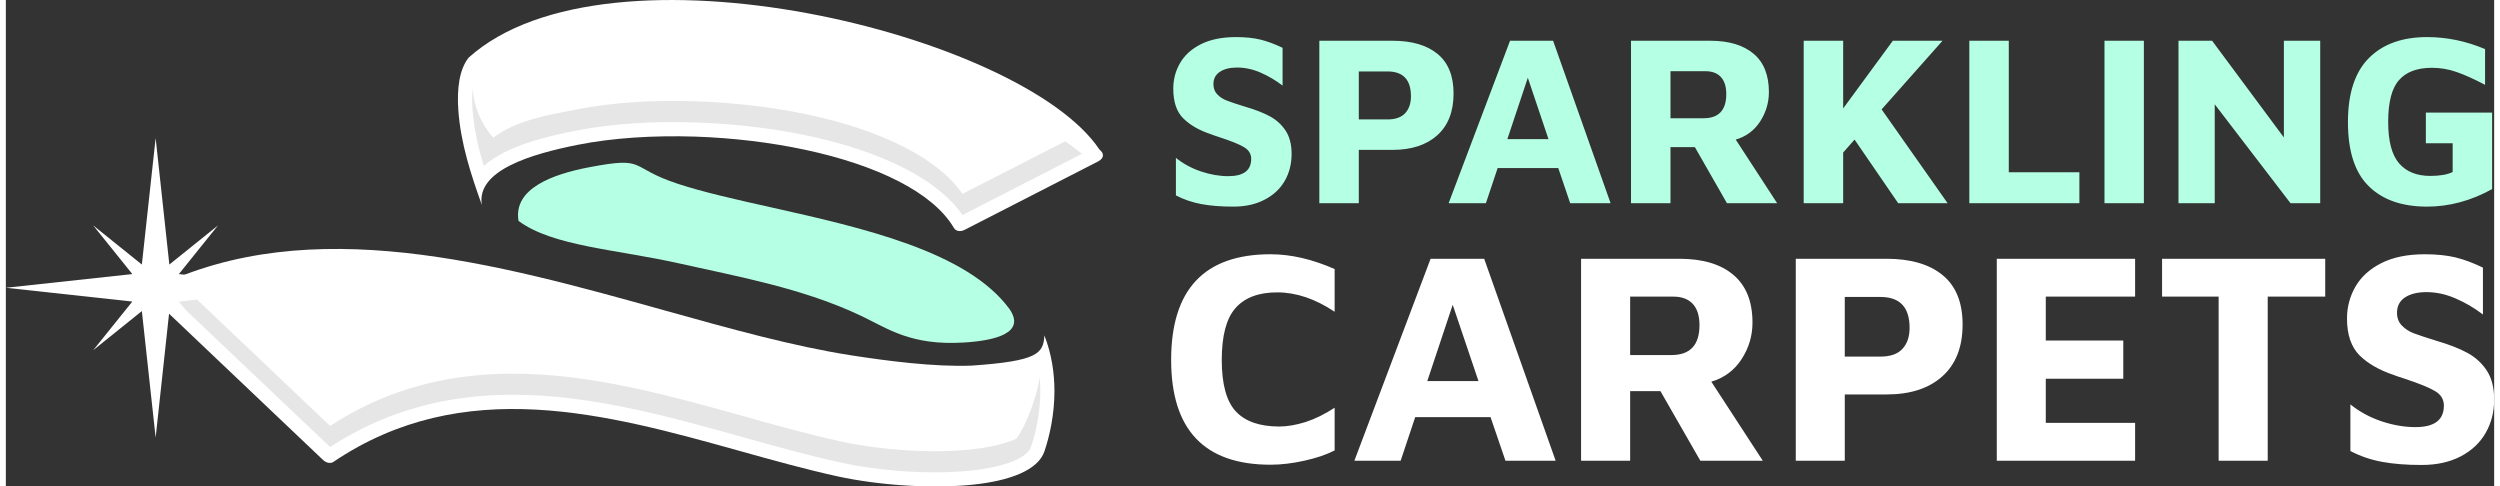
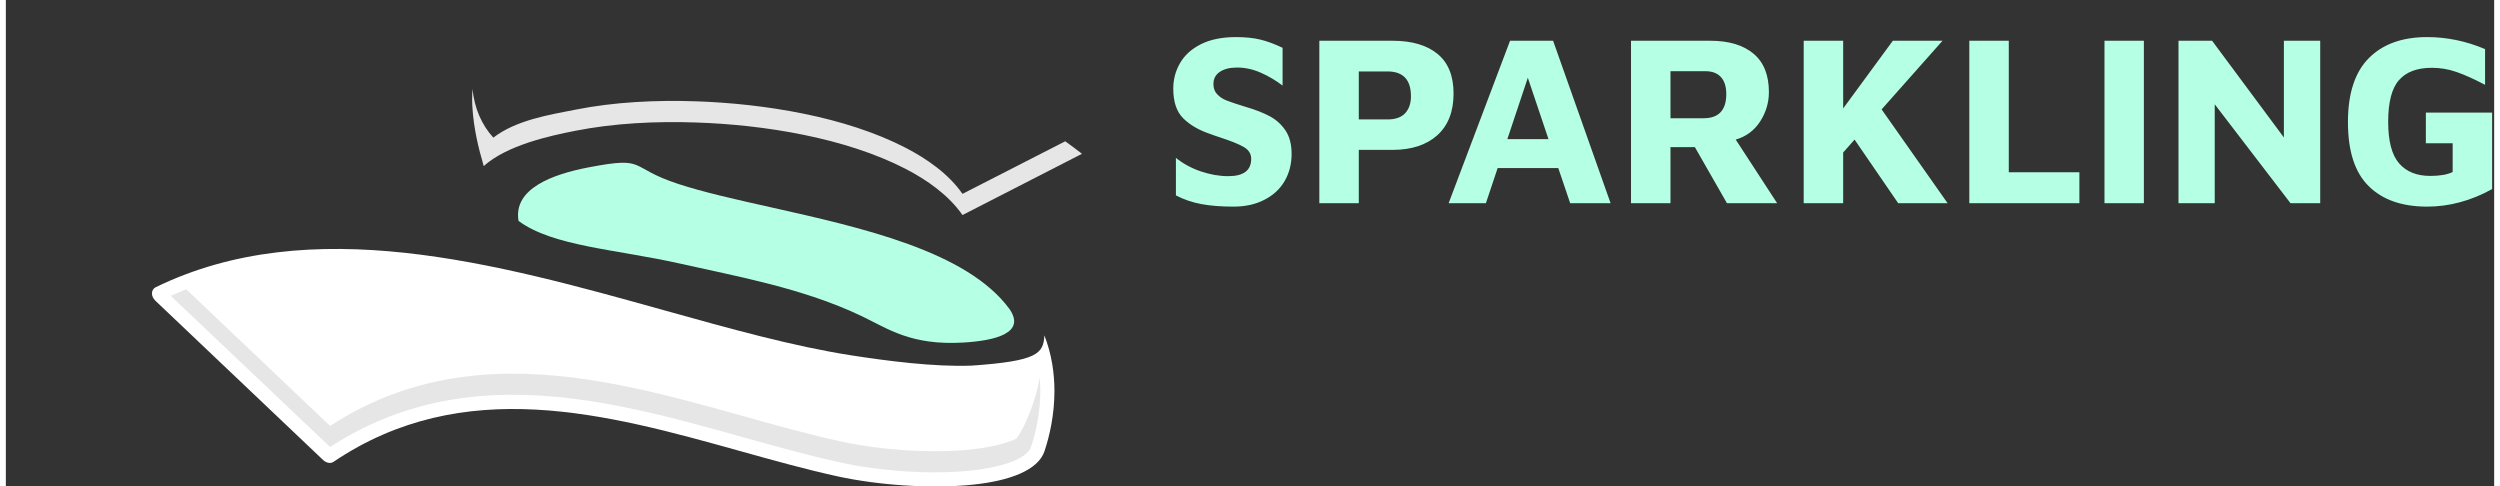
<svg xmlns="http://www.w3.org/2000/svg" xml:space="preserve" width="185px" height="36px" version="1.1" style="shape-rendering:geometricPrecision; text-rendering:geometricPrecision; image-rendering:optimizeQuality; fill-rule:evenodd; clip-rule:evenodd" viewBox="0 0 2925.2 571.9">
  <rect x="0" y="0" width="2925.2" height="571.9" fill="#333333" stroke="none" />
  <defs>
    <style type="text/css">
   
    .fil2 {fill:#B5FFE5}
    .fil4 {fill:#E6E6E6}
    .fil3 {fill:white}
    .fil0 {fill:#B5FFE5;fill-rule:nonzero}
    .fil1 {fill:white;fill-rule:nonzero}
   
  </style>
  </defs>
  <g id="menu-logo">
    <g id="_1915282732352">
      <path class="fil0" d="M1443.1 242.9c-14.5,0 -27.1,-1 -37.8,-3 -10.7,-2 -20.6,-5.4 -29.8,-10.2l0 -44.1c8.6,6.9 18.4,12.2 29.3,15.9 11,3.7 21.8,5.6 32.3,5.6 17.9,0 26.9,-6.8 26.9,-20.3 0,-6 -2.9,-10.6 -8.6,-13.9 -5.7,-3.4 -15,-7.1 -27.8,-11.3 -5.9,-1.9 -9.5,-3.2 -10.9,-3.8 -13.7,-4.5 -24.5,-10.7 -32.5,-18.6 -7.9,-7.8 -11.8,-19.4 -11.8,-34.9 0,-10.9 2.6,-20.9 8,-30.2 5.3,-9.2 13.5,-16.6 24.6,-22.2 11.1,-5.5 24.7,-8.3 40.9,-8.3 11.3,0 21,1 29.1,3 8.1,2 16.7,5.2 25.9,9.6l0 44.4c-8,-6.1 -16.6,-11.2 -25.8,-15.2 -9.1,-4 -18.4,-6 -27.7,-6 -8.4,0 -15.2,1.7 -20.2,5 -5.1,3.4 -7.6,8.2 -7.6,14.5 0,4.9 1.5,9 4.6,12.1 3,3.2 6.8,5.6 11.3,7.3 4.5,1.8 11.7,4.1 21.6,7.2 11.8,3.4 21.6,7.3 29.2,11.4 7.6,4.2 13.7,9.9 18.3,16.9 4.6,7.1 6.9,16.2 6.9,27.2 0,11.7 -2.7,22.2 -8,31.5 -5.4,9.4 -13.2,16.8 -23.7,22.2 -10.4,5.5 -22.6,8.2 -36.7,8.2zm147.4 -4l-46.4 0 0 -191 85.9 0c22.9,0 40.6,5.2 53.1,15.5 12.5,10.3 18.8,25.8 18.8,46.6 0,21.2 -6.4,37.5 -19.1,49 -12.7,11.4 -30.3,17.2 -52.8,17.2l-39.5 0 0 62.7zm33.8 -98.5c9.3,0 16.2,-2.5 20.7,-7.3 4.5,-4.9 6.8,-11.5 6.8,-19.9 0,-19.5 -9.2,-29.2 -27.5,-29.2l-33.8 0 0 56.4 33.8 0zm200.7 57.2l-71.3 0 -13.8 41.3 -43.8 0 72.2 -191 50.6 0 67.6 191 -47.5 0 -14 -41.3zm-11.5 -34l-24.3 -72.2 -24.1 72.2 48.4 0zm209.8 75.3l-37.7 -65.9 -28.7 0 0 65.9 -46.4 0 0 -191 93.1 0c21.9,0 38.9,5.1 50.9,15.2 12.1,10.1 18.1,25.2 18.1,45.2 0,12.4 -3.5,23.9 -10.3,34.5 -6.9,10.6 -16.4,17.7 -28.7,21.3l48.7 74.8 -59 0zm-27.4 -99.9c17.7,0 26.6,-9.5 26.6,-28.4 0,-8.8 -2.1,-15.4 -6.3,-20 -4.2,-4.6 -10.3,-6.9 -18.3,-6.9l-41 0 0 55.3 39 0zm177.4 25.1l-13.4 15.2 0 59.6 -46.4 0 0 -191 46.4 0 0 79.6 58.4 -79.6 58.4 0 -71.6 80.7 77.6 110.3 -58.1 0 -51.3 -74.8zm134.9 -116.2l46.4 0 0 154.6 83 0 0 36.4 -129.4 0 0 -191zm158.9 0l46.3 0 0 191 -46.3 0 0 -191zm253.6 0l0 191 -34.9 0 -89.1 -116.3 0 116.3 -42.6 0 0 -191 39.5 0 84.4 113.7 0 -113.7 42.7 0zm125.7 195c-29.6,0 -52.5,-8 -68.7,-24.1 -16.3,-16 -24.4,-41.1 -24.4,-75.3 0,-33.7 8.2,-58.8 24.7,-75.3 16.4,-16.4 39.2,-24.6 68.4,-24.6 23.1,0 45.8,4.7 68.1,14.1l0 42c-13,-6.8 -24.2,-11.9 -33.6,-15.1 -9.5,-3.3 -19.1,-4.9 -28.8,-4.9 -17.4,0 -30.3,4.8 -38.8,14.5 -8.5,9.6 -12.7,26 -12.7,49 0,22.8 4.3,39 12.9,48.9 8.5,9.8 20.8,14.7 36.6,14.7 11.3,0 20,-1.5 26.3,-4.6l0 -33.8 -31.5 0 0 -36 77.9 0 0 89.9c-24.8,13.7 -50.3,20.6 -76.4,20.6z" />
-       <path class="fil1" d="M1486.7 546.3c-77.8,0 -116.8,-41.1 -116.8,-123.2 0,-82.8 39,-124.2 116.8,-124.2 24,0 49.1,5.8 75.4,17.4l0 50.2c-22.7,-15.2 -45.3,-22.8 -67.6,-22.8 -21.8,0 -38.1,6.2 -48.9,18.4 -10.8,12.2 -16.2,32.5 -16.2,61 0,28.5 5.5,48.6 16.5,60.5 11.1,11.9 28.1,17.8 51.1,17.8 9.5,0 19.8,-1.8 31,-5.3 11.1,-3.6 22.5,-9.2 34.1,-16.8l0 50.2c-9.7,5 -21.6,9 -35.6,12.1 -14,3.1 -27.2,4.7 -39.8,4.7zm258.7 -55.9l-88.6 0 -17.1 51.2 -54.4 0 89.6 -237.4 63 0 84 237.4 -59 0 -17.5 -51.2zm-14.2 -42.4l-30.3 -89.7 -29.9 89.7 60.2 0zm260.8 93.6l-46.9 -81.8 -35.6 0 0 81.8 -57.7 0 0 -237.4 115.7 0c27.3,0 48.4,6.3 63.3,18.9 15,12.6 22.5,31.3 22.5,56.2 0,15.5 -4.3,29.8 -12.8,42.9 -8.6,13.2 -20.4,22 -35.6,26.5l60.5 92.9 -73.4 0zm-34.1 -124.2c22.1,0 33.1,-11.7 33.1,-35.2 0,-10.9 -2.6,-19.2 -7.8,-24.9 -5.3,-5.7 -12.9,-8.6 -22.8,-8.6l-50.9 0 0 68.7 48.4 0zm203.9 124.2l-57.6 0 0 -237.4 106.7 0c28.5,0 50.5,6.5 66,19.3 15.6,12.8 23.4,32.1 23.4,58 0,26.3 -7.9,46.6 -23.7,60.8 -15.8,14.3 -37.7,21.4 -65.7,21.4l-49.1 0 0 77.9zm42 -122.4c11.6,0 20.2,-3 25.8,-9.1 5.6,-6 8.4,-14.3 8.4,-24.7 0,-24.2 -11.4,-36.3 -34.2,-36.3l-42 0 0 70.1 42 0zm136.7 -115l162.6 0 0 44.5 -105 0 0 51.6 91.1 0 0 44.9 -91.1 0 0 51.9 105 0 0 44.5 -162.6 0 0 -237.4zm260.8 44.5l-66.5 0 0 -44.5 191.8 0 0 44.5 -67.6 0 0 192.9 -57.7 0 0 -192.9zm238.8 197.9c-18,0 -33.6,-1.2 -46.9,-3.7 -13.3,-2.5 -25.6,-6.7 -37,-12.7l0 -54.8c10.6,8.6 22.8,15.2 36.4,19.8 13.7,4.6 27,6.9 40.1,6.9 22.3,0 33.4,-8.4 33.4,-25.3 0,-7.3 -3.5,-13.1 -10.6,-17.2 -7.2,-4.2 -18.7,-8.8 -34.6,-14.1 -7.3,-2.3 -11.8,-3.9 -13.5,-4.6 -17.1,-5.7 -30.5,-13.4 -40.4,-23.1 -9.8,-9.8 -14.8,-24.2 -14.8,-43.4 0,-13.6 3.4,-26.1 10,-37.6 6.7,-11.5 16.9,-20.7 30.6,-27.6 13.8,-6.9 30.7,-10.3 50.9,-10.3 14,0 26.1,1.3 36.1,3.7 10.1,2.5 20.9,6.5 32.2,12l0 55.1c-9.9,-7.6 -20.6,-13.9 -32,-18.8 -11.4,-5 -22.9,-7.5 -34.5,-7.5 -10.4,0 -18.8,2.1 -25.1,6.2 -6.3,4.2 -9.4,10.2 -9.4,18 0,6.2 1.9,11.2 5.7,15.1 3.8,3.9 8.4,7 14,9.1 5.6,2.1 14.6,5.1 26.9,8.9 14.7,4.3 26.8,9 36.3,14.2 9.5,5.2 17.1,12.2 22.8,21 5.7,8.8 8.5,20.1 8.5,33.8 0,14.5 -3.3,27.6 -10,39.2 -6.6,11.6 -16.4,20.8 -29.3,27.6 -12.9,6.7 -28.2,10.1 -45.8,10.1z" />
      <path class="fil2" d="M1006.5 371.8c-68.8,-32.9 -146.3,-46.7 -212.9,-61.7 -76.2,-17.2 -150.4,-20.4 -190.9,-50.4 -6.4,-37.9 39.8,-54.9 83.1,-63.1 68.8,-13.1 45,0 104,19.4 30,9.9 68.7,18.6 110.1,27.8 106.4,23.9 230,51.5 279.9,119.4 19.6,28.2 -16.3,37.3 -54.5,39.5 -61.3,3.6 -88.5,-16.4 -118.8,-30.9z" />
      <path class="fil3" d="M1220.9 394.3c8.6,22.1 11.8,44.6 11.8,65.4 0,27.8 -5.7,52.9 -11.7,70.7l0 0.1c-7.7,22.6 -41.4,34.8 -84.5,39.3 -49,5 -111,0.6 -158.7,-9.8 -37,-8.1 -75.5,-18.8 -114.8,-29.8 -156.1,-43.5 -324.9,-90.6 -478.1,12.9 -3.7,2.4 -8.8,0.6 -11.8,-2.2 -65.7,-62.4 -131.4,-124.7 -197,-187.1 -6.3,-5.9 -5.1,-13.2 -0.4,-15.9 182.4,-89.2 400.6,-28.3 599,27.1 77,21.5 151.1,42.1 218.3,52.6 43,6.7 98.4,13.9 142.6,12.2 77.6,-5.4 84.1,-14.2 85.3,-35.5z" />
-       <path class="fil3" d="M1284.2 189.7c-52.4,26.9 -104.8,53.8 -157.3,80.6 -4.5,2.3 -10,1.8 -12.4,-2.4 -12.5,-21.2 -35.2,-39.4 -64.4,-54.5 -62.1,-32.1 -152.7,-49.8 -239.3,-52.8 -49.6,-1.6 -97.8,1.5 -138.3,9.6 -53.9,10.7 -119.9,29.8 -112.9,70.8 -13.1,-36.7 -24.9,-72.5 -27.7,-111.8 -1.7,-25.1 1.2,-47.5 12.1,-61.4 163.7,-147.5 651.1,-27.9 741.7,108.1 5,4 6.3,9.4 -1.5,13.8z" />
      <path class="fil4" d="M1265.1 180.8c-6.5,-5 -13,-10 -19.7,-14.7 -40.3,20.6 -80.5,41.2 -120.8,61.8 -16.4,-23.6 -41.8,-41.2 -66.9,-54.2 -70.9,-36.7 -166.7,-51.9 -246.3,-54.6 -46.9,-1.6 -96.1,0.7 -142.2,9.9 -29.9,5.9 -69.3,12.1 -96.1,32.8 -13.3,-14.4 -22.6,-34.8 -24.4,-57.4 -0.8,8.4 -0.6,17 -0.1,23.6 1.6,23.1 6.7,45.3 13.2,67.2 27.5,-24.6 77.5,-35.5 107.4,-41.4 46.1,-9.1 95.3,-11.4 142.2,-9.8 79.6,2.6 175.4,17.9 246.3,54.5 25.1,13 50.5,30.7 66.9,54.3 46.8,-24 93.7,-48 140.5,-72z" />
      <path class="fil4" d="M212.1 340.1c-6.1,2.4 -12.2,5 -18.2,7.7 62.4,59.2 124.8,118.5 187.3,177.7 58.4,-38.1 122.2,-57.5 192.1,-60.9 99.6,-4.8 199,23 294.1,49.6 37.8,10.5 75.7,21.2 113.9,29.5 47.1,10.3 105.6,14.4 153.5,9.5 16.5,-1.7 63,-8.6 70.2,-27.5l0.2 -0.6c7,-20.7 10.9,-43.5 10.9,-65.4 0,-5.5 -0.3,-11 -0.8,-16.4 -3.4,24.8 -16.9,58.6 -27.3,72.4 -17.2,8 -42.1,11.5 -53.2,12.7 -47.9,4.9 -106.4,0.7 -153.5,-9.5 -38.2,-8.4 -76.1,-19 -113.9,-29.6 -95.1,-26.5 -194.5,-54.3 -294.1,-49.5 -69.9,3.4 -133.7,22.8 -192.1,60.9 -56.4,-53.5 -112.8,-107 -169.1,-160.6z" />
-       <polygon class="fil1" points="148.7,354.5 0,338.3 148.7,322.2 102.7,265 159.9,311 176.1,162.3 192.2,311 249.4,265 203.4,322.2 352.1,338.3 203.4,354.5 249.4,411.7 192.2,365.7 176.1,514.4 159.9,365.7 102.7,411.7 " />
    </g>
  </g>
</svg>